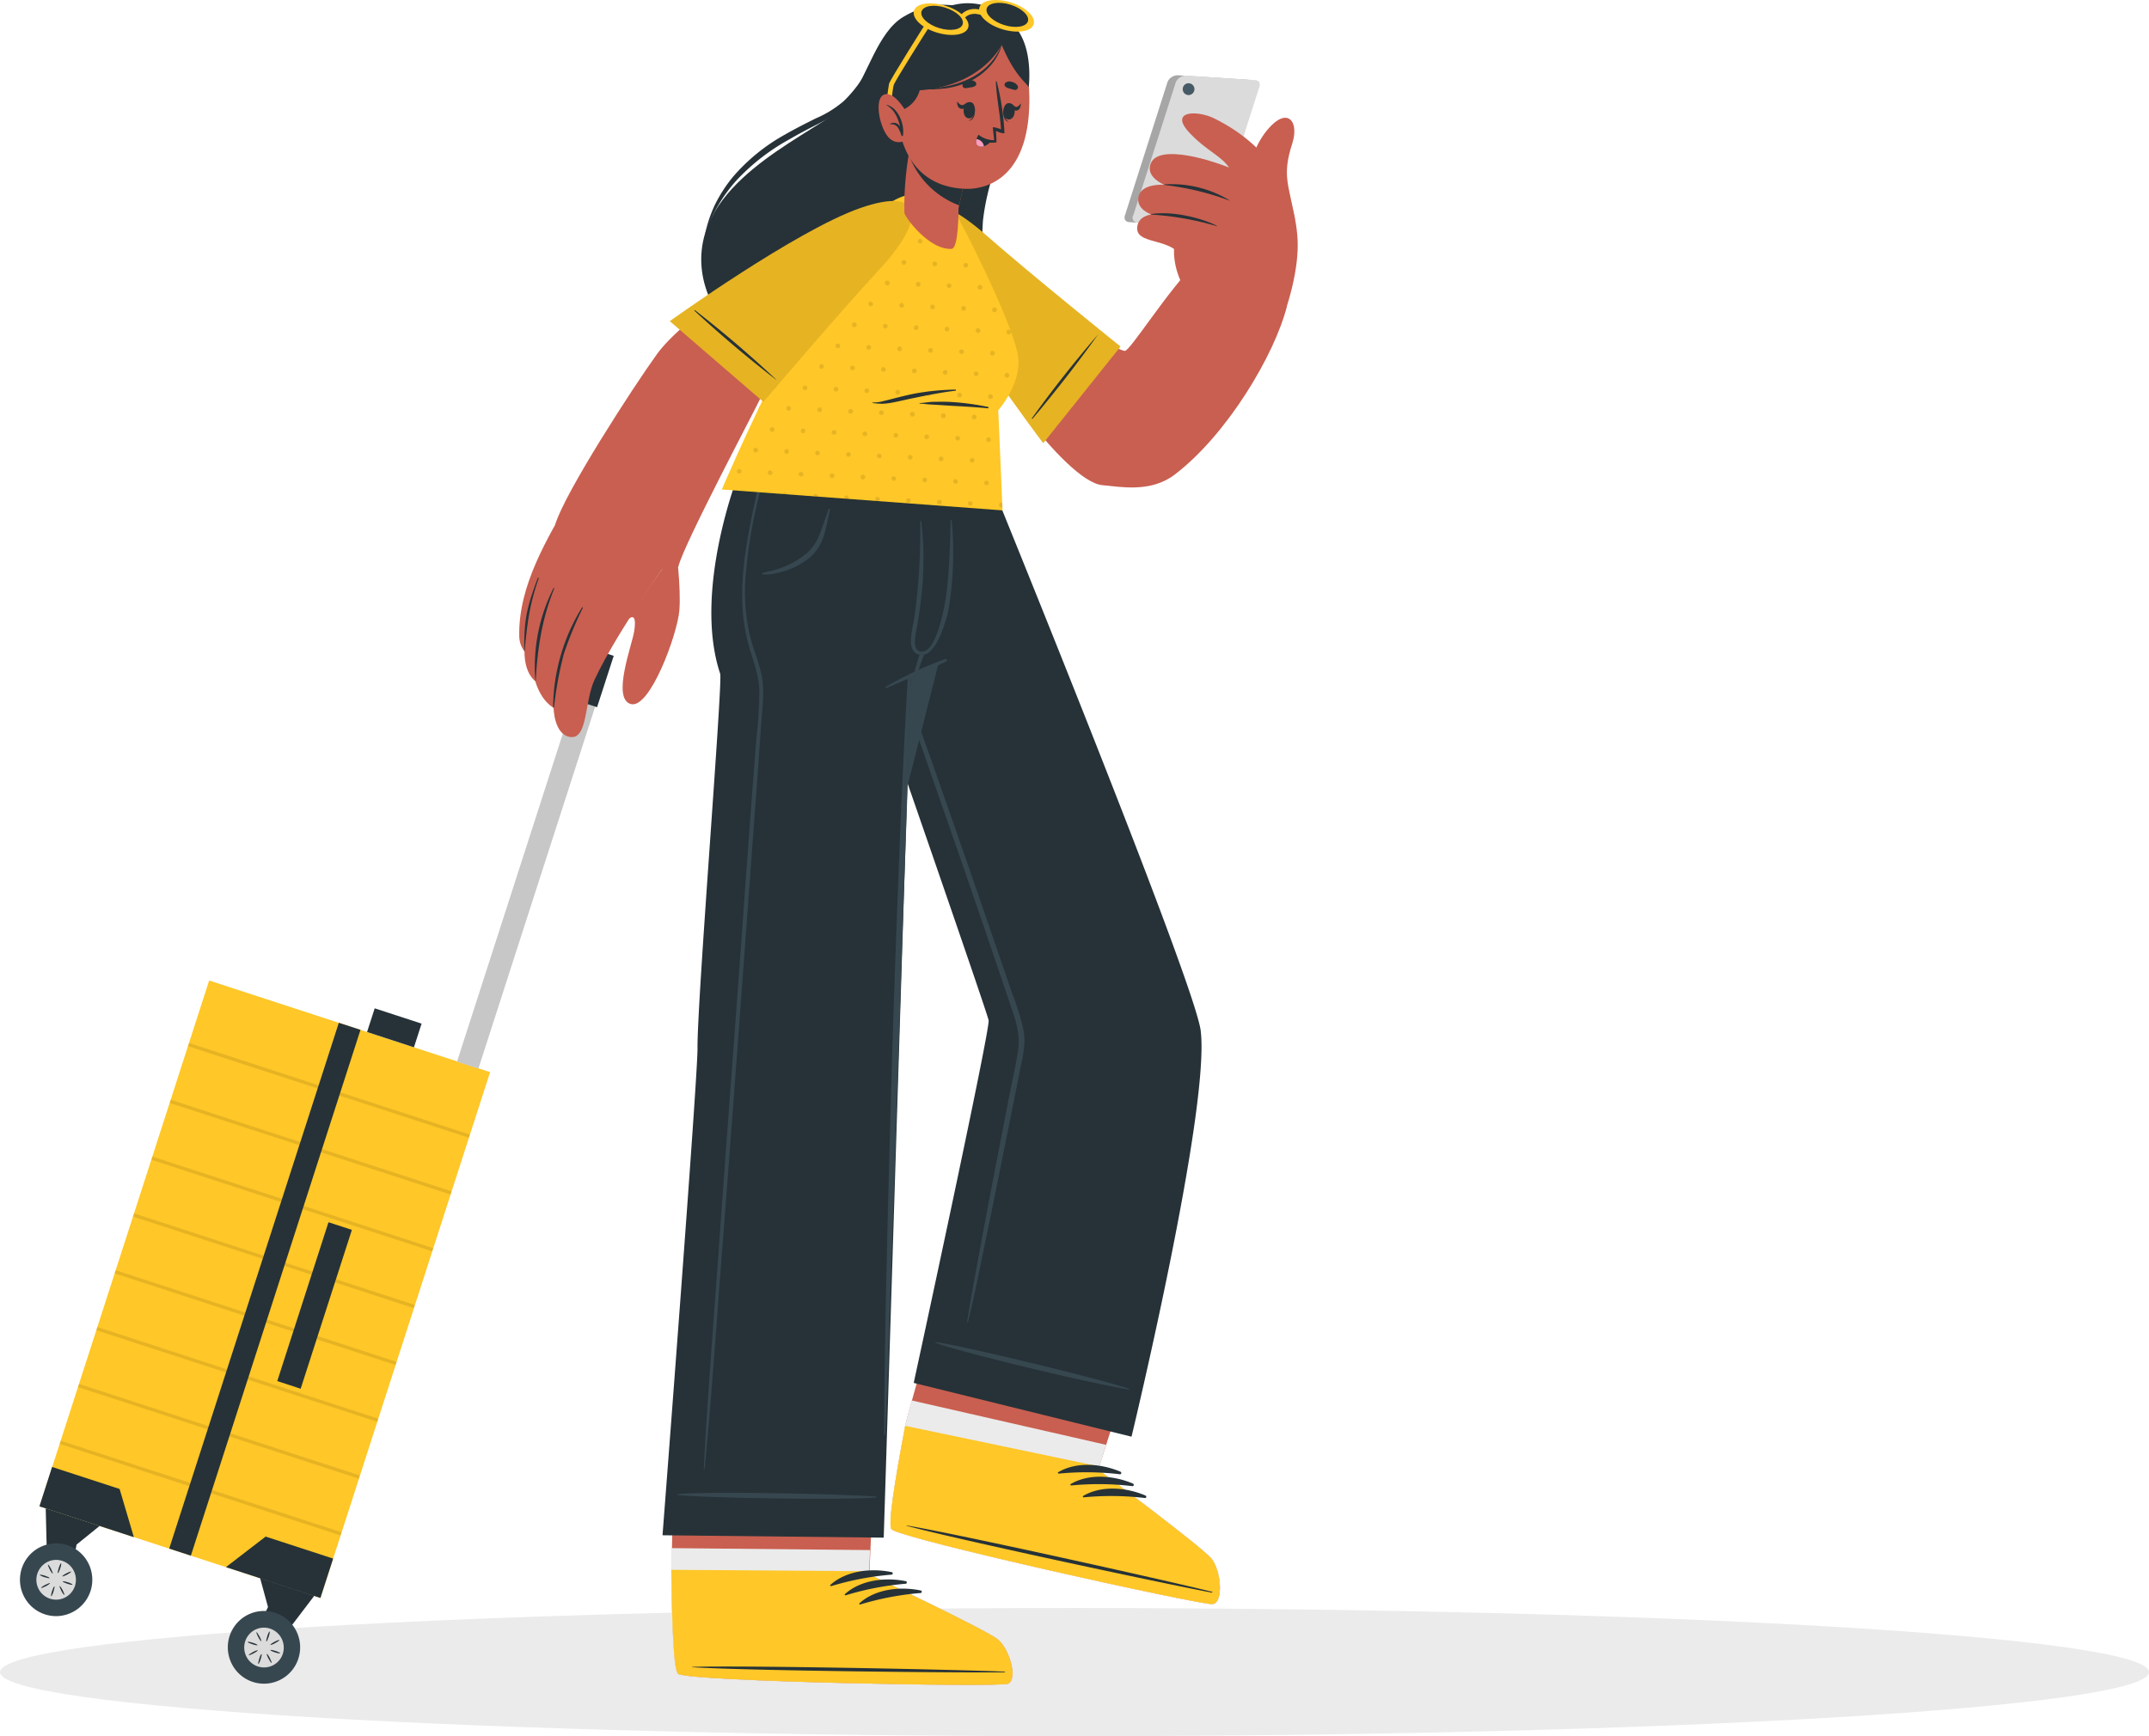
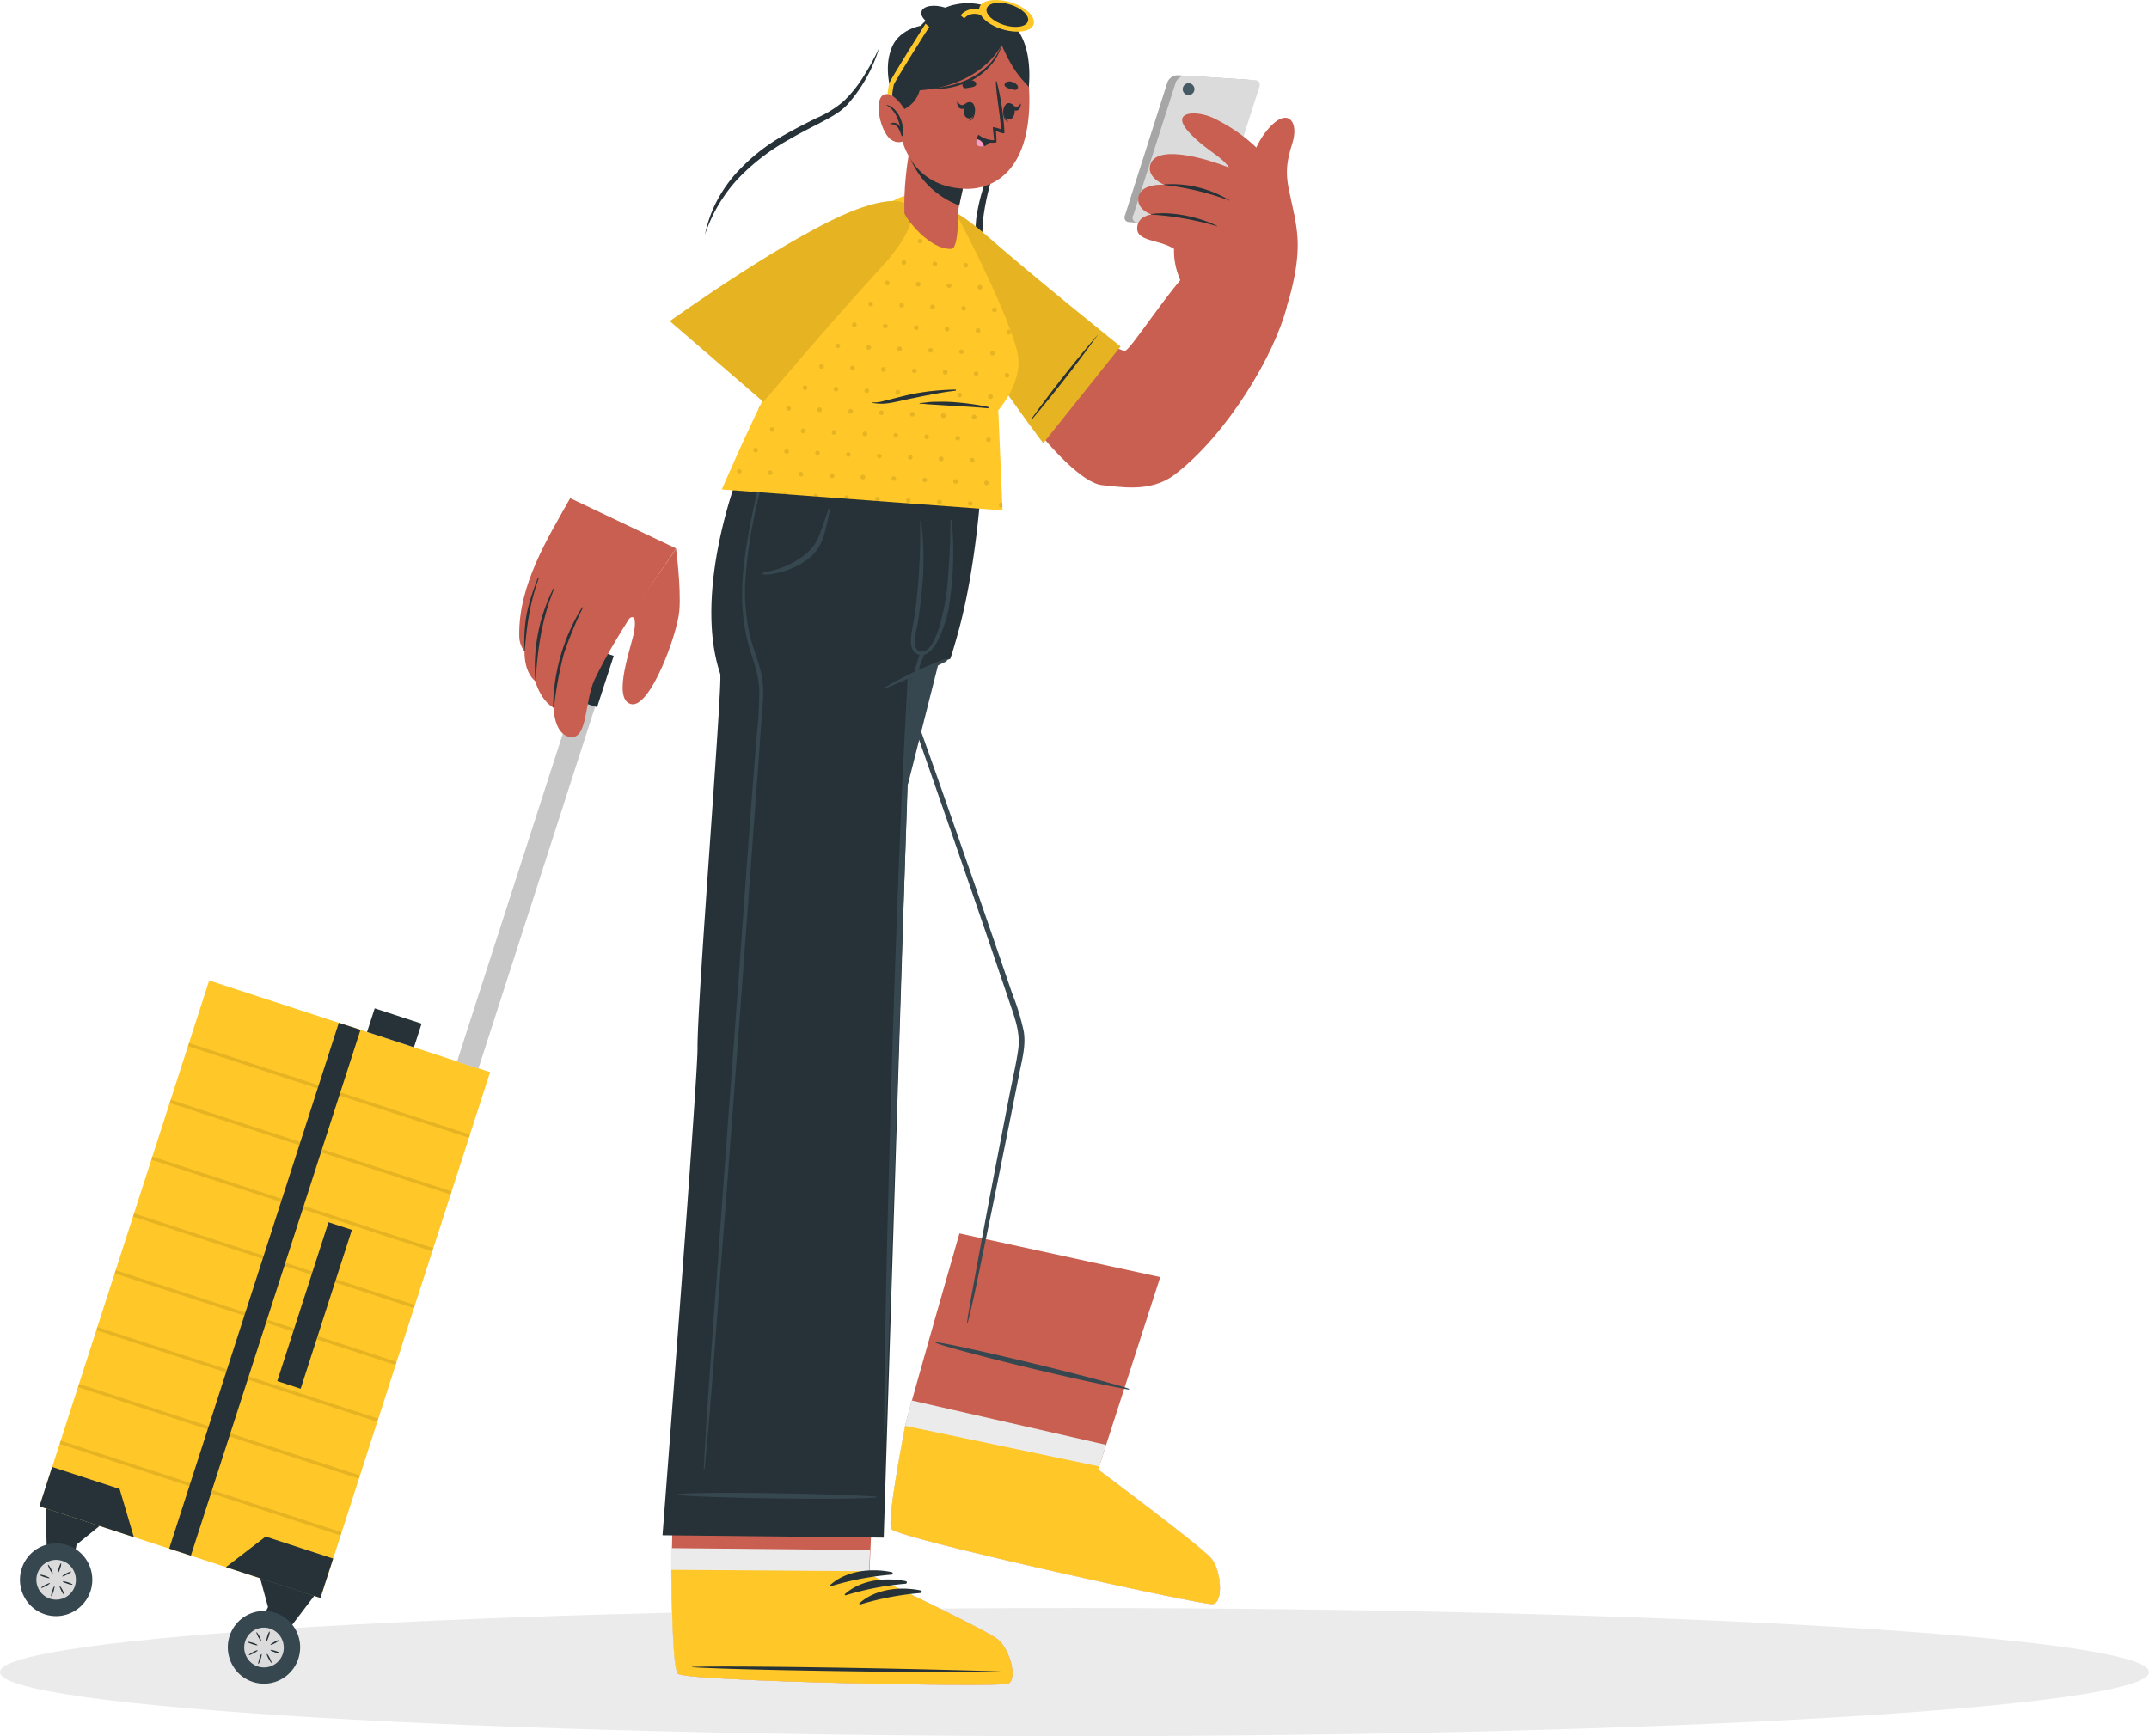
<svg xmlns="http://www.w3.org/2000/svg" fill="none" viewBox="0 0 99 80">
  <path fill="#EBEBEB" d="M49.5 80C76.838 80 99 78.678 99 77.048s-22.162-2.953-49.5-2.953S0 75.418 0 77.049C0 78.678 22.162 80 49.5 80z" />
-   <path fill="#263238" d="M41.6.786c1.059-.639 2.265-.804 3.494-.14 1.23.663 2.263 1.79 1.765 3.934-.402 1.74-1.13 3.226-1.701 5.129-.573 1.902.24 7.233-4.026 8.364-3.833 1.017-9.774-2.9-8.7-7.139.855-3.36 5.87-5.135 6.702-6.31.832-1.175 1.306-3.135 2.466-3.838z" />
  <path fill="#263238" d="M40.502 2.204a6.962 6.962 0 0 1-1.457 2.607 2.792 2.792 0 0 1-.62.492c-.22.137-.46.26-.69.383-.468.239-.931.478-1.377.738a9.78 9.78 0 0 0-2.392 1.847 7.055 7.055 0 0 0-1.491 2.544c.1-.49.26-.964.476-1.413a6.66 6.66 0 0 1 .823-1.263 8.746 8.746 0 0 1 2.403-1.946c.454-.261.928-.499 1.395-.734a4.968 4.968 0 0 0 1.291-.795 5.73 5.73 0 0 0 .924-1.153 11.1 11.1 0 0 0 .715-1.307zm6.004 3.54c-.319.975-.681 1.933-.939 2.92-.13.492-.225.995-.284 1.502a15.21 15.21 0 0 0-.028 1.553c0 .527-.02 1.052-.07 1.572a7.51 7.51 0 0 1-.328 1.527 4.713 4.713 0 0 1-.762 1.364 3.754 3.754 0 0 1-1.341.931 3.808 3.808 0 0 0 1.199-1.023c.293-.412.515-.871.655-1.358.243-1 .349-2.027.315-3.055-.015-.526 0-1.053.046-1.577a8.61 8.61 0 0 1 .351-1.518c.325-.975.721-1.923 1.186-2.838z" />
  <path fill="#C95F50" d="M55.86 73.915c-.52.058-14.336-2.998-14.788-3.45-.175-.17.148-2.219.613-4.686l.016-.078c.093-.508 2.498-8.868 2.498-8.868l9.25 2.014-2.813 8.725-.035.151s4.768 3.548 5.214 4.1c.445.55.563 2.031.046 2.093z" />
  <path fill="#EBEBEB" d="M41.07 70.466c.452.455 14.27 3.514 14.79 3.45.52-.063.397-1.537-.047-2.093-.443-.555-5.215-4.1-5.215-4.1l.039-.15.321-.997-8.955-2.045a50.66 50.66 0 0 0-.31 1.173c0 .024-.011.05-.018.077-.454 2.466-.782 4.516-.605 4.685z" />
  <path fill="#FFC727" d="M55.86 73.914c-.267.03-4.028-.76-7.693-1.597-.736-.17-1.468-.339-2.167-.503-2.608-.618-4.755-1.175-4.93-1.349-.174-.174.142-2.161.597-4.584 0-.033.01-.068.017-.101l.015-.08h.003l8.924 1.868-.035.154s4.77 3.547 5.216 4.096c.445.55.57 2.036.052 2.096z" />
-   <path fill="#263238" d="M55.82 73.343c-2.324-.574-11.716-2.663-14.049-3.052-.02 0-.021.011 0 .016 2.283.617 11.699 2.636 14.042 3.075.049.007.057-.029.007-.04zm-4.197-5.526c-.874-.374-2.032-.481-2.875.022-.033.02 0 .065.026.063a13.019 13.019 0 0 1 2.82.03.061.061 0 0 0 .056-.086.062.062 0 0 0-.027-.03zm.574.546c-.874-.374-2.032-.48-2.875.022-.032.02 0 .066.026.063a13.012 13.012 0 0 1 2.82.031.061.061 0 0 0 .057-.087.06.06 0 0 0-.028-.03zm.573.549c-.873-.376-2.03-.481-2.873.02-.033.02 0 .066.026.063.938-.09 1.883-.08 2.82.031a.059.059 0 0 0 .064-.044.06.06 0 0 0-.036-.07zm-.643-2.712l-10.034-2.478s3.532-16.29 3.451-16.707c-.103-.536-8.669-25.131-8.669-25.131h8.636s9.53 23.352 9.803 25.612c.441 3.675-3.187 18.703-3.187 18.703z" />
  <path fill="#37474F" d="M51.994 63.984c-1.748-.569-8.173-2.089-8.892-2.14-.015 0-.022.025 0 .031.655.281 6.183 1.67 8.887 2.153a.022.022 0 0 0 .024-.02.022.022 0 0 0-.02-.024zm-4.833-16.461a10.959 10.959 0 0 0-.541-1.77c-.85-2.49-1.706-4.974-2.571-7.454a594.6 594.6 0 0 0-2.621-7.393 1314.4 1314.4 0 0 0-2.72-7.4c-.113-.31-.235-.615-.353-.92 0-.027-.048-.016-.04 0 .85 2.457 1.72 4.909 2.582 7.364.863 2.456 1.713 4.914 2.569 7.37a944.003 944.003 0 0 1 3.171 9.25c.203.601.358 1.166.267 1.807-.092.642-.243 1.279-.367 1.913-.125.635-.25 1.276-.372 1.913a550.904 550.904 0 0 0-1.454 7.734c-.057.328-.112.66-.16.985 0 .022.03.033.038 0 .323-1.281.567-2.586.838-3.88.271-1.293.533-2.592.793-3.89s.516-2.57.771-3.857c.12-.569.269-1.168.17-1.772z" />
  <path fill="#37474F" d="M45.428 21.884l-3.601 14.258c-2.353-6.794-4.952-14.258-4.952-14.258h8.553z" />
  <path fill="#C95F50" d="M46.418 77.588c-.498.158-14.634-.103-15.176-.459-.205-.13-.286-2.196-.314-4.716v-.079c0-.516.281-9.19.281-9.19l9.248.145-.402 9.111v.156s5.371 2.537 5.915 2.987c.544.45.944 1.88.448 2.045z" />
  <path fill="#EBEBEB" d="M30.918 71.335v1.072c.026 2.51.11 4.586.315 4.716.53.356 14.677.617 15.175.459.498-.158.087-1.595-.454-2.045-.542-.45-5.915-2.985-5.915-2.985v-.158l.042-.969-9.163-.09z" />
  <path fill="#FFC727" d="M46.418 77.588c-.498.158-14.634-.103-15.176-.459-.205-.13-.286-2.197-.314-4.716v-.079l9.127.066v.156s5.371 2.537 5.915 2.987c.544.45.944 1.88.448 2.045z" />
  <path fill="#263238" d="M46.267 77.027c-2.383-.103-12.013-.292-14.37-.22-.02 0-.02.013 0 .016 2.362.153 11.987.263 14.372.235.049.008.049-.029-.002-.031zm-5.196-4.587c-.935-.194-2.086-.07-2.815.588-.029.027 0 .066.039.057a13.18 13.18 0 0 1 2.77-.527.059.059 0 0 0 .062-.056.06.06 0 0 0-.056-.062zm.67.421c-.935-.193-2.086-.068-2.815.591-.029.024 0 .066.039.055.902-.276 1.83-.454 2.77-.532a.06.06 0 0 0 .041-.054.062.062 0 0 0-.035-.06zm.668.424c-.935-.193-2.084-.07-2.813.589-.029.026 0 .066.037.057a13.2 13.2 0 0 1 2.771-.527.059.059 0 0 0 .061-.057.06.06 0 0 0-.056-.062zm2.823-51.401s-.199 4.154-1.145 7.444c-.076.273-.218.771-.31 1.028 0 0-1.633.584-1.815.692l-1.251 39.804-10.19-.11s1.626-21.087 1.612-22.445c-.02-2.172 1.169-16.88 1.044-17.253-1.266-3.8.828-9.16.828-9.16h11.227z" />
  <path fill="#37474F" d="M40.36 68.957c-2.87-.173-8.43-.22-9.143-.107a.015.015 0 0 0-.01.026.015.015 0 0 0 .01.004c.71.128 7.463.257 9.142.123a.023.023 0 0 0 .013-.008.024.024 0 0 0-.012-.037zm.635-16.629c.122-4.561.277-9.123.463-13.684.103-2.574.218-4.848.36-7.418a.07.07 0 0 1 .07-.07.07.07 0 0 1 .07.07c-.111 4.587-.29 8.872-.437 13.456-.146 4.584-.308 9.125-.463 13.687-.087 2.572-.166 5.147-.27 7.719a.03.03 0 0 1-.06 0c.027-4.598.142-9.184.267-13.76zM33.03 58.7c.213-2.992.431-5.984.654-8.976.223-2.991.442-5.983.656-8.975.109-1.496.218-2.991.332-4.487.06-.75.117-1.498.174-2.243.086-.739.13-1.481.134-2.225-.029-.808-.367-1.538-.555-2.304a8.992 8.992 0 0 1-.232-2.254c.022-1.562.367-3.101.69-4.613.018-.085.149-.046.13.038a22.446 22.446 0 0 0-.689 4.252 9.272 9.272 0 0 0 .17 2.133c.134.679.413 1.307.573 1.977.16.67.072 1.403.017 2.104-.056.747-.107 1.496-.16 2.243-.104 1.467-.218 2.932-.322 4.393-.437 5.955-.874 11.91-1.335 17.86-.262 3.352-.48 6.708-.806 10.051 0 .025-.04.025-.04 0 .152-3 .396-5.992.608-8.975z" />
  <path fill="#37474F" d="M35.116 26.41c.17-.069.363-.084.54-.137a4.106 4.106 0 0 0 1.494-.767c.275-.242.486-.55.611-.896.08-.184.411-1.162.415-1.168.005-.007.055-.016.055 0 0 .13-.197.964-.26 1.175a2.166 2.166 0 0 1-.616 1.032 3.352 3.352 0 0 1-1.053.609c-.196.074-.4.13-.607.167-.19.046-.387.058-.58.035-.034-.005-.023-.05.001-.05zm8.435 3.953a17.197 17.197 0 0 0-2.758 1.292.031.031 0 0 0-.005.034.031.031 0 0 0 .042.015c.926-.399 1.87-.781 2.771-1.232a.062.062 0 0 0-.05-.11zm.293-6.388c0-.03-.057-.04-.057 0a34.04 34.04 0 0 1-.155 3.109c-.043.48-.436 3.127-1.253 2.934-.138-.03-.219-.169-.232-.378.005-.274.042-.547.111-.812.092-.554.164-1.112.219-1.672a15.167 15.167 0 0 0-.033-3.132.029.029 0 0 0-.027-.021.028.028 0 0 0-.028.02 28.61 28.61 0 0 1-.25 4.324c-.103.69-.448 1.726.268 1.831.716.106 1.201-1.627 1.29-2.104.226-1.354.275-2.732.147-4.099z" />
  <path fill="#37474F" d="M42.4 30.086a4.382 4.382 0 0 0-.185.55c-.052.14-.078.289-.076.439 0 .028.041.033.056.013a1.66 1.66 0 0 0 .193-.44c.063-.169.129-.338.188-.51a.095.095 0 0 0-.067-.095.094.094 0 0 0-.108.043z" />
  <path fill="#FFC727" d="M22.578 49.403L9.635 45.18 1.82 69.409l12.943 4.222 7.814-24.228z" />
  <path fill="#020100" d="M21.65 52.28L8.708 48.06l-.047.146 12.944 4.222.047-.146zm-.843 2.617L7.863 50.675l-.047.146 12.944 4.222.047-.146zm-.844 2.618L7.02 53.293l-.048.146 12.944 4.222.047-.146zm-.843 2.618L6.175 55.91l-.047.146 12.943 4.222.047-.146zm-.846 2.619L5.33 58.53l-.047.146 12.944 4.222.047-.146zm-.846 2.618L4.484 61.148l-.047.146 12.944 4.222.047-.146zm-.844 2.62L3.641 63.768l-.048.146 12.944 4.222.047-.146zm-.845 2.616L2.794 66.384l-.047.147 12.943 4.221.047-.146z" opacity=".1" />
  <path fill="#263238" d="M16.607 47.454l-.998-.326-7.814 24.229.998.325 7.814-24.228zm-.396 9.216l-1.078-.351-2.36 7.319 1.078.352 2.36-7.32zm-.864 15.147l-3.11-1.014-1.829 1.408 4.353 1.42.586-1.814zM2.4 67.595l3.11 1.014.657 2.221-4.35-1.42.583-1.815zm9.455 7.495l1.152.375 1.465-1.926-2.486-.811.36 1.32-.49 1.041z" />
  <path fill="#37474F" d="M10.575 75.392a1.686 1.686 0 0 0 .505 1.79 1.663 1.663 0 0 0 2.535-.457 1.684 1.684 0 0 0-.146-1.856 1.666 1.666 0 0 0-1.44-.633 1.658 1.658 0 0 0-1.137.584c-.142.168-.25.362-.317.572z" />
  <path fill="#DBDBDB" d="M11.294 75.635a.921.921 0 0 0 .277.978.909.909 0 0 0 1.498-.77.92.92 0 0 0-.627-.799.904.904 0 0 0-.975.278.916.916 0 0 0-.173.313z" />
  <path fill="#263238" d="M12.313 75.393c-.04.125-.06.233-.04.24.02.006.066-.093.107-.22.042-.128.057-.231.04-.238-.018-.006-.066.084-.107.218zm.339.256c-.116.06-.203.123-.194.14.008.018.111-.017.218-.076.107-.06.203-.123.194-.141-.008-.018-.109.017-.218.077zm.039.423c-.124-.04-.23-.057-.236-.04-.006.018.09.066.219.108.129.042.231.057.236.04.004-.018-.094-.067-.219-.108zm-.258.333c-.06-.118-.122-.206-.14-.198-.017.01.018.112.077.22s.122.206.14.198c.017-.01-.022-.103-.077-.22zm-.425.047c.042-.126.059-.231.04-.238-.02-.006-.066.09-.106.22-.039.13-.059.233-.041.24.017.006.068-.097.107-.222zm-.33-.265c.116-.062.203-.123.194-.14-.008-.018-.109.017-.218.076-.11.06-.203.123-.194.14.008.018.1-.017.218-.076zm-.048-.423c.125.042.232.06.236.042.005-.018-.09-.069-.218-.108-.129-.04-.219-.06-.236-.04-.018.02.094.066.218.106zm.263-.334c.06.117.123.205.138.196.015-.008-.015-.11-.076-.22-.062-.11-.12-.204-.138-.195-.018.009.018.103.076.22zm-8.577-3.126l-1.15-.376-.06-2.425 2.483.81-1.062.858-.212 1.133z" />
  <path fill="#37474F" d="M4.171 73.311a1.676 1.676 0 0 1-1.454 1.152 1.66 1.66 0 0 1-1.616-.91 1.684 1.684 0 0 1 .218-1.849 1.665 1.665 0 0 1 1.782-.506c.42.138.769.438.97.834.2.396.236.856.1 1.28z" />
  <path fill="#DBDBDB" d="M3.453 73.078a.916.916 0 0 1-.795.629.907.907 0 0 1-.883-.497.92.92 0 0 1 .564-1.298.906.906 0 0 1 1.058.466c.11.217.13.468.056.7z" />
  <path fill="#263238" d="M2.773 72.27c-.04.125-.087.22-.107.22-.02 0 0-.114.04-.24.039-.125.089-.22.106-.22.018 0 .011.115-.04.24zm-.422.02c.06.119.094.22.077.22-.018 0-.081-.08-.14-.196-.059-.116-.094-.22-.076-.22.017 0 .08.08.14.196zm-.285.315c.125.042.219.088.219.108 0 .02-.114 0-.238-.04-.125-.04-.219-.09-.219-.108 0-.017.122 0 .238.04zm.019.423c.116-.06.218-.095.218-.077 0 .018-.078.081-.194.14-.116.06-.218.095-.218.078 0-.018.078-.08.194-.141zm.313.288c.04-.125.087-.22.107-.22.02 0 0 .113-.04.238-.039.125-.089.22-.106.22-.018 0-.002-.112.039-.238zm.425-.019c-.059-.116-.094-.22-.076-.22.017 0 .08.08.14.196.058.116.093.22.076.22-.018 0-.083-.077-.14-.196zm.282-.321c-.124-.04-.218-.088-.218-.108 0-.02.113 0 .238.04.124.04.218.09.218.107 0 .018-.113.01-.238-.04zm-.019-.418c-.116.06-.219.094-.219.077 0-.018.079-.081.195-.14.115-.06.218-.095.218-.078 0 .018-.079.082-.194.141zm16.336-25.391l-2.16-.705-.352 1.091 2.16.705.352-1.09z" />
  <path fill="#C7C7C7" d="M28.106 30.428l-.985-.322-6.067 18.813.985.322 6.067-18.813z" />
  <path fill="#263238" d="M28.273 30.22l-1.398-.458-.768 2.366 1.399.459.767-2.366z" />
  <path fill="#A6A6A6" d="M53.788 3.769L51.835 9.89c-.078.18 0 .334.181.345l3.194.205a.509.509 0 0 0 .463-.301l1.965-6.122c.08-.18 0-.334-.18-.345l-3.194-.204a.518.518 0 0 0-.476.3z" />
  <path fill="#DBDBDB" d="M54.168 3.785l-1.955 6.122a.22.22 0 0 0 .183.345l3.194.204a.52.52 0 0 0 .463-.301l1.954-6.122c.077-.178 0-.331-.183-.342l-3.191-.207a.52.52 0 0 0-.465.301z" />
  <path fill="#455A64" d="M55.025 4.132a.273.273 0 0 1-.188.235.27.27 0 0 1-.35-.229.275.275 0 0 1 .136-.268.27.27 0 0 1 .153-.034.275.275 0 0 1 .249.296z" />
  <path fill="#C95F50" d="M43.36 12.472c1.528 4 5.744 9.737 7.425 9.884.798.068 2.209.364 3.323-.481 2.43-1.845 4.619-5.553 5.167-7.73.197-.773-3.473-2.748-4.078-2.15-1.42 1.399-3.156 4.22-3.385 4.173-.854-.127-4.386-3.242-6.653-5.17-2.85-2.41-2.41-.119-1.8 1.474zm16.296-2.37c-.284-1.621-.605-1.993-.124-3.489.314-.981-.173-1.605-.938-.856-1.247 1.228-1.31 3.398-1.122 4.156l2.184.189z" />
  <path fill="#C95F50" d="M59.036 14.814s.873-2.166.731-3.923c-.093-1.215-.59-3.836-3.837-5.437-.769-.38-2.136-.371-1.092.707.734.77 1.43 1.033 1.778 1.556 0 0-1.737.22-2.086 1.008a16.068 16.068 0 0 0-.762 2.133c.124.066.252.125.384.175 0 0-.258.77.231 1.9l4.653 1.88z" />
  <path fill="#C95F50" d="M59.494 9.746c-.454-.439-1.43-1.38-2.492-1.862-1.18-.536-3.598-1.25-3.982-.37-.284.644.616 1 .616 1s-1.061-.083-1.188.556c-.118.582.594.813.594.813s-.655.061-.655.643c0 .703 1.363.46 1.965 1.175.134.16 5.142-1.955 5.142-1.955z" />
  <path fill="#263238" d="M56.646 9.233a5.132 5.132 0 0 0-2.988-.736c-.026 0-.04.024-.013.026 1.024.119 2.03.36 2.997.72l.004-.01zm-.573 1.181c-.458-.257-1.85-.718-3.027-.553-.026 0-.037.026-.013.026 1.029.064 2.047.245 3.036.538 0 0 .009-.006.004-.01z" />
  <path fill="#FFC727" d="M51.62 15.967l-3.56 4.454s-4.342-5.698-5.46-8.641c-1.119-2.943.397-3.075 2.795-.973 2.204 1.933 6.225 5.16 6.225 5.16z" />
  <path fill="#020100" d="M51.62 15.967l-3.56 4.454s-4.342-5.698-5.46-8.641c-1.119-2.943.397-3.075 2.795-.973 2.204 1.933 6.225 5.16 6.225 5.16z" opacity=".1" />
  <path fill="#263238" d="M50.593 15.402a55.322 55.322 0 0 0-3.058 3.873c0 .015.015.037.029.022a60.12 60.12 0 0 0 3.029-3.895z" />
  <path fill="#FFC727" d="M45.988 18.904l.197 4.613-12.933-.962s4.353-10.269 7.293-12.86c1.339-1.178 2.503-.862 3.422.076.219.22 2.724 5.16 2.936 6.662.175 1.239-.915 2.471-.915 2.471z" />
  <path fill="#020100" d="M43.163 10.058a.106.106 0 0 0-.103.06.11.11 0 0 0-.01.04.113.113 0 0 0 .1.115.11.11 0 0 0 .088-.183.11.11 0 0 0-.075-.037v.005zm-1.426-.066a.104.104 0 0 0-.1.06.109.109 0 0 0-.01.04.103.103 0 0 0 .1.113.107.107 0 0 0 .11-.103.102.102 0 0 0-.027-.077.103.103 0 0 0-.074-.033zm-1.425-.068a1.069 1.069 0 0 1-.1.099.106.106 0 0 0 .1.105.11.11 0 0 0 .11-.11.11.11 0 0 0-.11-.11v.016zm2.185-.91a.109.109 0 0 0-.085.18.103.103 0 0 0 .074.033.104.104 0 0 0 .101-.06.107.107 0 0 0 .01-.04.106.106 0 0 0-.1-.113zm1.996 3.104a.108.108 0 0 0-.111.101.11.11 0 0 0 .109.11.11.11 0 0 0 .1-.15.103.103 0 0 0-.058-.055.097.097 0 0 0-.04-.006zm-1.424-.066a.105.105 0 0 0-.111.101.108.108 0 0 0 .06.104.106.106 0 0 0 .15-.071.108.108 0 0 0-.1-.134zm-1.424-.068a.109.109 0 0 0-.115.104.11.11 0 0 0 .104.116.11.11 0 0 0 .114-.103.11.11 0 0 0-.027-.08.107.107 0 0 0-.076-.037zm-1.424-.068a.107.107 0 0 0-.113.122.108.108 0 0 0 .08.09.107.107 0 0 0 .133-.098.11.11 0 0 0-.025-.08.108.108 0 0 0-.075-.038v.004zm-1.424-.066h-.02c-.028.044-.061.086-.09.132a.11.11 0 0 0 .122.098.11.11 0 0 0 .097-.122.108.108 0 0 0-.068-.1.106.106 0 0 0-.041-.008zm5.023-.775a.11.11 0 0 0-.013.22.109.109 0 0 0 .114-.102.108.108 0 0 0-.092-.118h-.009zm-1.426-.068a.107.107 0 0 0-.11.103.106.106 0 0 0 .123.106.105.105 0 0 0 .085-.08.106.106 0 0 0-.098-.13zm-1.422-.066a.105.105 0 0 0-.114.103.108.108 0 0 0 .182.082.11.11 0 0 0 .03-.119.11.11 0 0 0-.098-.073v.007zm-1.426-.068a.109.109 0 0 0-.11.11.11.11 0 0 0 .11.11.104.104 0 0 0 .101-.061.107.107 0 0 0 .01-.04.11.11 0 0 0-.06-.108.109.109 0 0 0-.043-.011h-.008zm6.268 3.295a.11.11 0 0 0 0 .22.109.109 0 0 0 .11-.11.11.11 0 0 0-.11-.11zm-1.424-.069a.109.109 0 0 0-.109.11.11.11 0 0 0 .11.11.109.109 0 0 0 .108-.11.11.11 0 0 0-.109-.11zm-1.424-.066a.105.105 0 0 0-.111.102.11.11 0 0 0 .104.115.109.109 0 0 0 .114-.104.106.106 0 0 0-.098-.102l-.009-.01zm-1.424-.068a.107.107 0 0 0-.082.179.109.109 0 0 0 .073.037.109.109 0 0 0 .11-.11.11.11 0 0 0-.11-.11l.01.004zm-1.424-.066a.107.107 0 1 0 .08.172.108.108 0 0 0 .02-.06.105.105 0 0 0-.091-.1l-.009-.011zm-1.422-.067a.107.107 0 0 0-.111.103.11.11 0 0 0 .109.11.11.11 0 0 0 .11-.11.108.108 0 0 0-.1-.093l-.008-.01zm6.452-.708a.109.109 0 0 0-.109.11.11.11 0 0 0 .15.104.106.106 0 0 0 .041-.171.1.1 0 0 0-.073-.032l-.009-.01zm-1.422-.068a.106.106 0 0 0-.101.062.11.11 0 0 0-.01.041.11.11 0 0 0 .11.11.109.109 0 0 0 .108-.11.11.11 0 0 0-.098-.092l-.009-.01zm-1.426-.068a.109.109 0 0 0-.11.11.11.11 0 0 0 .11.11.109.109 0 0 0 .11-.11.11.11 0 0 0-.11-.11zm-1.422-.064a.105.105 0 0 0-.111.101.11.11 0 1 0 .218 0 .108.108 0 0 0-.098-.09l-.009-.01zm-1.426-.068a.101.101 0 0 0-.076.027.104.104 0 0 0-.033.074.108.108 0 0 0 .178.085.101.101 0 0 0 .033-.074c0-.025-.01-.05-.028-.068a.105.105 0 0 0-.065-.033l-.01-.01zm-1.33 0a.884.884 0 0 1-.057.095l-.015.028a.134.134 0 0 0-.02.029.102.102 0 0 0 .073-.029.102.102 0 0 0 .032-.072.108.108 0 0 0-.005-.049l-.008-.002zm7.6 3.313a.11.11 0 0 0-.078.028.11.11 0 0 0 .147.163.11.11 0 0 0-.068-.191zm-1.426-.066a.104.104 0 0 0-.1.06.105.105 0 0 0-.009.04.11.11 0 0 0 .11.11.109.109 0 0 0 .109-.11.106.106 0 0 0-.1-.098l-.01-.002zm-1.422-.068a.112.112 0 0 0-.114.103.108.108 0 0 0 .18.083.105.105 0 0 0 .035-.074.108.108 0 0 0-.092-.11l-.009-.002zm-1.424-.069a.107.107 0 0 0-.112.123.109.109 0 0 0 .079.089.107.107 0 0 0 .11-.171.107.107 0 0 0-.068-.038l-.009-.002zm-1.424-.065a.107.107 0 0 0-.109.103.101.101 0 0 0 .098.11.107.107 0 0 0 .087-.174.105.105 0 0 0-.067-.037l-.009-.002zm-1.424-.069a.106.106 0 0 0-.101.063.109.109 0 0 0-.01.04.11.11 0 0 0 .103.112.107.107 0 0 0 .109-.1.108.108 0 0 0-.092-.112l-.009-.003zm-1.424-.065a.104.104 0 0 0-.1.062.106.106 0 0 0-.01.04.105.105 0 0 0 .027.077.103.103 0 0 0 .114.027.108.108 0 0 0 .073-.098.111.111 0 0 0-.063-.104.108.108 0 0 0-.04-.011v.007zm9.377-.506l-.018-.046a.11.11 0 0 0-.059-.024.107.107 0 0 0-.109.103.105.105 0 0 0 .208.031.12.12 0 0 0-.013-.061l-.01-.003zm-1.498-.136a.11.11 0 0 0 0 .22.109.109 0 0 0 .109-.11.11.11 0 0 0-.11-.11zm-1.425-.066a.104.104 0 0 0-.101.06.107.107 0 0 0-.01.041.108.108 0 0 0 .143.105.103.103 0 0 0 .069-.094.106.106 0 0 0-.092-.11l-.009-.002zm-1.424-.066a.1.1 0 0 0-.109.101.103.103 0 0 0 .098.11.104.104 0 0 0 .104-.06.108.108 0 0 0 .01-.04.108.108 0 0 0-.094-.117l-.009.006zm-1.424-.068a.103.103 0 0 0-.109.101.11.11 0 0 0 .11.11.11.11 0 0 0 .108-.11.103.103 0 0 0-.1-.098l-.009-.003zm-1.422-.068a.107.107 0 0 0-.111.101.106.106 0 0 0 .098.114.109.109 0 0 0 .116-.103.11.11 0 0 0-.103-.116v.004zm-1.426-.066a.107.107 0 0 0-.103.061.108.108 0 0 0 .134.147.108.108 0 0 0 .07-.098.103.103 0 0 0-.092-.107l-.009-.003zm7.697 3.372a.11.11 0 1 0 .107.114.112.112 0 0 0-.107-.114zm-1.424-.066a.107.107 0 0 0-.11.124.108.108 0 0 0 .08.088.106.106 0 0 0 .112-.04.108.108 0 0 0-.078-.172h-.004zm-1.424-.068a.106.106 0 0 0-.11.103.106.106 0 0 0 .101.112c.028 0 .055-.01.075-.028a.108.108 0 0 0 .034-.073.104.104 0 0 0-.091-.114h-.01zm-1.422-.066a.109.109 0 0 0-.116.103.11.11 0 1 0 .157-.092.108.108 0 0 0-.041-.01zm-1.426-.068a.106.106 0 0 0-.102.062.108.108 0 0 0 .072.15.107.107 0 0 0 .132-.1.107.107 0 0 0-.098-.112h-.004zm-1.422-.064a.102.102 0 0 0-.104.058.108.108 0 0 0 .052.143.109.109 0 0 0 .155-.095.111.111 0 0 0-.062-.104.11.11 0 0 0-.041-.01v.008zm-1.426-.068a.101.101 0 0 0-.076.027.104.104 0 0 0-.034.074c0 .028.01.055.029.076.018.02.044.032.072.034a.102.102 0 0 0 .102-.06.104.104 0 0 0 .01-.04.106.106 0 0 0-.099-.11h-.004zm-1.422-.068a.11.11 0 0 0-.114.101.107.107 0 0 0 .103.112.104.104 0 0 0 .111-.1.108.108 0 0 0-.096-.113h-.004zm10.73-.512a.11.11 0 1 0 .067.193.105.105 0 0 0 .034-.074.11.11 0 0 0-.1-.119zm-1.426-.066a.101.101 0 0 0-.076.027.104.104 0 0 0-.033.075.108.108 0 0 0 .142.104.105.105 0 0 0 .06-.055.104.104 0 0 0 .01-.04.106.106 0 0 0-.096-.106l-.007-.005zm-1.422-.065a.103.103 0 0 0-.077.025.104.104 0 0 0-.03.115.106.106 0 0 0 .056.06c.013.007.026.01.04.01a.109.109 0 0 0 .11-.11.11.11 0 0 0-.11-.11l.011.01zm-1.424-.069a.107.107 0 0 0-.111.101.11.11 0 0 0 .1.113.11.11 0 0 0 .115-.105.11.11 0 0 0-.104-.115v.006zm-1.424-.068a.109.109 0 0 0-.111.101.11.11 0 0 0 .104.116.11.11 0 0 0 .114-.105.105.105 0 0 0-.107-.107v-.005zm-1.424-.066a.103.103 0 0 0-.077.027.106.106 0 0 0-.034.075.11.11 0 0 0 .109.11.109.109 0 0 0 .11-.11.105.105 0 0 0-.108-.097v-.005zm-1.424-.068a.107.107 0 0 0-.05.203c.012.006.025.01.04.01a.11.11 0 0 0 .108-.11.11.11 0 0 0-.109-.11l.011.007zm-1.424-.068a.11.11 0 1 0 .075.191.108.108 0 0 0 .034-.072.11.11 0 0 0-.109-.114v-.005zm9.117 3.44a.104.104 0 0 0-.078.028.107.107 0 0 0-.034.075.106.106 0 0 0 .027.077.104.104 0 0 0 .149.005.108.108 0 0 0 .029-.113.1.1 0 0 0-.093-.068v-.004zm-1.424-.068a.106.106 0 0 0-.077.028.106.106 0 0 0-.035.075.11.11 0 0 0 .11.11.109.109 0 0 0 .109-.11.11.11 0 0 0-.107-.099v-.004zm-1.424-.066a.104.104 0 0 0-.103.062.108.108 0 0 0 .091.151.111.111 0 0 0 .114-.1.11.11 0 0 0-.102-.109v-.004zm-1.425-.066a.104.104 0 0 0-.101.06.105.105 0 0 0 .019.118.104.104 0 0 0 .074.033.1.1 0 0 0 .076-.027.103.103 0 0 0-.035-.173.103.103 0 0 0-.041-.006l.008-.005zm-1.424-.068a.105.105 0 0 0-.111.101.11.11 0 0 0 .1.112.107.107 0 0 0 .114-.1.108.108 0 0 0-.103-.108v-.005zm-1.424-.066a.106.106 0 0 0-.076.027.105.105 0 0 0-.035.074.11.11 0 0 0 .11.11.11.11 0 0 0 .108-.11.108.108 0 0 0-.107-.1zm-1.424-.068a.107.107 0 0 0-.111.101.11.11 0 0 0 .1.112.11.11 0 0 0 0-.22l.011.007zm-1.424-.066a.102.102 0 0 0-.11.1.107.107 0 0 0 .06.103c.013.006.027.01.041.01a.107.107 0 0 0 .11-.103.104.104 0 0 0-.092-.105l-.009-.005zm9.305-.575a.106.106 0 0 0-.103.06.107.107 0 0 0-.01.04.113.113 0 0 0 .1.115.108.108 0 0 0 .105-.062.11.11 0 0 0-.051-.147.108.108 0 0 0-.041-.01v.004zm-1.426-.066a.109.109 0 0 0-.11.11.11.11 0 0 0 .185.08.108.108 0 0 0 .034-.074.104.104 0 0 0-.07-.108.1.1 0 0 0-.046-.004l.007-.004zm-1.422-.068a.109.109 0 0 0-.11.11.11.11 0 0 0 .11.11.109.109 0 0 0 .109-.11.11.11 0 0 0-.11-.11zm-1.427-.066a.1.1 0 0 0-.075.026.102.102 0 0 0-.034.073.11.11 0 0 0 .06.105.106.106 0 0 0 .15-.07.108.108 0 0 0-.1-.134zm-1.422-.068a.109.109 0 0 0-.109.11.11.11 0 0 0 .11.11.109.109 0 0 0 .109-.11.11.11 0 0 0-.11-.11zm-1.426-.068a.107.107 0 0 0-.11.1.108.108 0 0 0 .124.114.107.107 0 0 0 .084-.145.107.107 0 0 0-.098-.07zm-1.422-.066a.106.106 0 0 0-.103.06.107.107 0 0 0 .017.12.107.107 0 0 0 .187-.068.105.105 0 0 0-.1-.099v-.013zm-1.332 0c-.024.048-.046.096-.07.14a.104.104 0 0 0 .079-.098c0-.01-.004-.02-.01-.029v-.013zm10.447 3.435a.107.107 0 0 0-.11.103.102.102 0 0 0 .028.077.104.104 0 0 0 .073.033.107.107 0 0 0 .111-.1.109.109 0 0 0-.103-.105v-.008zm-1.424-.068a.106.106 0 0 0-.103.06.108.108 0 0 0 .131.15.107.107 0 0 0 .072-.096.11.11 0 0 0-.1-.107v-.007zm-1.424-.064a.1.1 0 0 0-.076.027.104.104 0 0 0-.002.152.11.11 0 0 0 .187-.078.107.107 0 0 0-.11-.097v-.004zm-1.424-.068a.103.103 0 0 0-.077.027.105.105 0 0 0-.006.15c.02.02.046.033.074.034a.1.1 0 0 0 .109-.099.105.105 0 0 0-.1-.105v-.007zm-1.425-.066a.105.105 0 0 0-.1.061.105.105 0 0 0-.009.04.109.109 0 0 0 .061.104c.02.01.041.013.062.01a.106.106 0 0 0 .088-.082.107.107 0 0 0-.102-.133zm-1.424-.068a.109.109 0 0 0-.109.11.11.11 0 0 0 .11.11.104.104 0 0 0 .1-.063.105.105 0 0 0 .009-.04.1.1 0 0 0-.11-.11v-.007zm-1.422-.068a.106.106 0 0 0-.102.061.108.108 0 0 0 .07.151.106.106 0 0 0 .112-.04.108.108 0 0 0 .021-.06.11.11 0 0 0-.1-.105v-.007zm-1.426-.066a.105.105 0 0 0-.109.101.108.108 0 0 0 .1.112.109.109 0 0 0 .112-.092.106.106 0 0 0-.103-.114v-.007zm-1.422-.068a.107.107 0 0 0-.111.101.106.106 0 1 0 .212.01.108.108 0 0 0-.105-.104l.004-.007zm10.727-.505a.104.104 0 0 0-.101.059.106.106 0 0 0 .018.12.109.109 0 0 0 .19-.07.108.108 0 0 0-.107-.102v-.007zm-1.424-.068a.109.109 0 0 0-.08.028.11.11 0 0 0 .069.192.111.111 0 0 0 .113-.104.108.108 0 0 0-.102-.11v-.006zm-1.424-.068a.106.106 0 0 0-.103.06.108.108 0 0 0 .132.148.106.106 0 0 0 .071-.096.108.108 0 0 0-.1-.106v-.006zm-1.424-.066a.107.107 0 0 0-.077.027.105.105 0 0 0-.035.074.108.108 0 0 0 .1.112.11.11 0 0 0 .114-.101.107.107 0 0 0-.102-.095V20.9zm-1.424-.068a.11.11 0 0 0-.106.143.106.106 0 0 0 .097.07.103.103 0 0 0 .109-.099.107.107 0 0 0-.1-.108v-.006zm-1.422-.066a.103.103 0 0 0-.08.027.106.106 0 0 0-.034.076.108.108 0 0 0 .1.11.11.11 0 0 0 .114-.101.108.108 0 0 0-.1-.105v-.007zm-1.429-.068a.106.106 0 0 0-.11.103.104.104 0 0 0 .101.11.109.109 0 0 0 .11-.11.11.11 0 0 0-.11-.11l.01.007zm-1.422-.068a.109.109 0 0 0-.114.104.111.111 0 0 0 .062.105.11.11 0 0 0 .041.01.109.109 0 0 0 .112-.1.108.108 0 0 0-.099-.113l-.002-.006zm11.358 2.55a.098.098 0 0 0-.05-.018.109.109 0 0 0-.11.11.11.11 0 0 0 .11.11.098.098 0 0 0 .065-.022v-.026l-.015-.154zm-1.477-.086a.105.105 0 0 0-.11.101.11.11 0 0 0 .108.11.109.109 0 0 0 .11-.11.106.106 0 0 0-.114-.094l.006-.007zm-1.424-.068a.11.11 0 0 0 0 .22.106.106 0 0 0 .105-.145.107.107 0 0 0-.111-.068l.006-.007zm-1.424-.066a.106.106 0 0 0-.076.026.104.104 0 0 0-.035.073.108.108 0 0 0 .061.104.1.1 0 0 0 .042.01.109.109 0 0 0 .109-.11.11.11 0 0 0-.11-.11l.01.007zm-1.422-.068a.107.107 0 0 0-.102.15.096.096 0 0 0 .032.04l.116.01a.109.109 0 0 0 .055-.088.109.109 0 0 0-.066-.101.107.107 0 0 0-.041-.009l.006-.002zm-1.426-.068a.107.107 0 0 0-.11.103.105.105 0 0 0 0 .047l.189.015a.106.106 0 0 0 .009-.091.101.101 0 0 0-.055-.058.102.102 0 0 0-.04-.01l.007-.006zm-1.422-.066a.103.103 0 0 0-.077.028.106.106 0 0 0-.034.075l.218.016v-.013a.108.108 0 0 0-.113-.1l.006-.006zm-1.426-.068a.105.105 0 0 0-.103.073l.201.015a.105.105 0 0 0-.105-.081l.007-.007zm-1.424-.064a.102.102 0 0 0-.08.031l.16.011a.105.105 0 0 0-.087-.035l.007-.007zm-1.402-.066h-.033a.395.395 0 0 1 .026.007l.007-.006z" opacity=".1" />
  <path fill="#263238" d="M44.015 17.952a11.28 11.28 0 0 0-1.915.191c-.315.064-.625.143-.935.22-.155.044-.31.08-.468.118-.16.045-.327.067-.493.064-.016 0-.018.024 0 .026.154.023.31.034.467.033.153-.008.304-.027.454-.057.32-.061.638-.14.957-.204.644-.132 1.289-.264 1.938-.34.028.008.026-.051-.005-.051zm1.505.8a11.744 11.744 0 0 0-1.564-.22 7.254 7.254 0 0 0-.788-.017c-.127 0-.254 0-.378.015s-.277.037-.417.042c-.013 0-.018.026 0 .026.13 0 .262.024.393.033l.393.024.787.05c.526.027 1.048.06 1.572.109.026-.01.029-.055.002-.062z" />
-   <path fill="#C95F50" d="M40.872 11.62c-1.04 1.427-5.72 6.437-5.851 6.75-.131.315-3.51 6.685-3.762 7.71-.179.724-5.864-1.297-5.678-1.919.436-1.452 3.566-6.295 4.693-7.857 1.473-2.036 7.673-5.999 9.465-6.664 1.79-.666 2.837-.363 1.133 1.98z" />
  <path fill="#C95F50" d="M28.92 28.554c.266-.248.397-.11.296.531-.1.642-1.04 3.098-.16 3.355.881.257 2.154-3.225 2.24-4.308.085-1.083-.153-2.855-.153-2.855-.382.621-1.455 2.056-2.224 3.277z" />
  <path fill="#C95F50" d="M26.267 22.956c-1.016 1.808-2.39 3.995-2.346 6.337-.003.26.081.514.24.72 0 1.05.494 1.367.494 1.367.297.977.847 1.23.847 1.23s.013 1.232.756 1.348c.832.132.655-1.625 1.138-2.653 1.116-2.355 3.36-5.388 3.748-6.036l-4.877-2.313z" />
  <path fill="#263238" d="M26.85 28.01a16.99 16.99 0 0 0-.874 2.118 16.812 16.812 0 0 0-.454 2.464.022.022 0 0 1-.041 0A8.9 8.9 0 0 1 26.807 28c.022-.035.042-.024.042.011zm-1.323-.884c-.269.698-.734 1.926-.847 4.254 0 0-.014.011-.014 0a8.01 8.01 0 0 1 .828-4.27c.02-.041.046-.03.033.016zm-.717-.461c-.413 1.203-.52 2.014-.643 3.345h-.015c-.02-1.527.146-2.082.618-3.367.018-.044.055-.027.04.022z" />
  <path fill="#FFC727" d="M35.169 18.519l-4.312-3.721s5.806-4.174 8.766-5.208c2.96-1.035 3.057.499.873 2.842-1.987 2.149-5.327 6.087-5.327 6.087z" />
  <path fill="#020100" d="M35.169 18.519l-4.312-3.721s5.806-4.174 8.766-5.208c2.96-1.035 3.057.499.873 2.842-1.987 2.149-5.327 6.087-5.327 6.087z" opacity=".1" />
-   <path fill="#263238" d="M35.763 17.506v-.01a52.686 52.686 0 0 0-3.748-3.203c-.015-.011-.037.015-.021.029a55.452 55.452 0 0 0 3.77 3.184z" />
  <path fill="#C95F50" d="M41.665 9.823c.055.22 1.14 1.698 2.171 1.646.337-.018.321-1.867.321-1.867l.03-.139.418-1.913-2.247-1.434-.324-.19s-.08.532-.172 1.196l-.013.094c0 .037-.013.073-.018.108l-.044.3c-.013.102-.02.152-.028.231l-.026.242c-.061.573-.084 1.15-.068 1.726z" />
  <path fill="#263238" d="M41.867 7.122a3.927 3.927 0 0 0 2.32 2.341l.417-1.913-2.248-1.434-.323-.19-.166 1.196z" />
  <path fill="#C95F50" d="M47.412 5.003c-.155 3.438-2.221 3.734-2.958 3.697-.67-.03-2.944-.22-3.143-3.657-.198-3.438 1.442-4.45 2.975-4.46 1.533-.008 3.28.983 3.126 4.42z" />
  <path fill="#263238" d="M46.739 4.142c-.079-.013-.151-.04-.219-.06a.399.399 0 0 1-.218-.105.126.126 0 0 1 0-.15.294.294 0 0 1 .301-.056c.109.02.205.08.271.169a.133.133 0 0 1-.06.195.13.13 0 0 1-.075.007zm-2.255-.078c.079-.009.157-.022.234-.04a.383.383 0 0 0 .231-.083.125.125 0 0 0 0-.15.305.305 0 0 0-.295-.085.458.458 0 0 0-.286.145.132.132 0 0 0 .116.213zm.417.887s-.018 0-.018.02c0 .235-.034.505-.246.578v.013c.26-.02.303-.389.264-.61z" />
  <path fill="#263238" d="M44.699 4.703c-.374-.037-.42.718-.072.751.347.033.386-.72.072-.751z" />
  <path fill="#263238" d="M44.542 4.733c-.068.037-.138.11-.219.112-.08.002-.157-.08-.218-.158h-.013c0 .145.035.296.188.327.152.03.249-.092.292-.235.026-.022.005-.061-.03-.046zm1.708.245s.018.013.015.022c-.021.235 0 .505.195.598v.013c-.258-.055-.269-.415-.21-.633z" />
  <path fill="#263238" d="M46.474 4.75c.375 0 .353.753 0 .755-.354.002-.315-.754 0-.756z" />
  <path fill="#263238" d="M46.63 4.804c.059.042.115.116.185.123.07.007.147-.073.201-.15h.011c0 .146-.052.293-.19.317-.137.024-.218-.106-.247-.25-.004-.018.018-.058.04-.04zm-.75 1.228s.03.353.024.518c0 .015-.041.02-.096.02a.771.771 0 0 1-.742-.33c-.012-.015.01-.033.023-.022.203.155.45.24.704.242.013-.046-.075-.602-.048-.602.127.017.251.052.369.103-.044-.735-.205-1.458-.238-2.196a.022.022 0 0 1 .022-.022.022.022 0 0 1 .021.022c.196.769.315 1.555.354 2.348.002.088-.327-.048-.393-.081z" />
  <path fill="#263238" d="M45.672 6.5a.843.843 0 0 1-.345.24.365.365 0 0 1-.219 0c-.161-.05-.157-.201-.12-.329a.814.814 0 0 1 .083-.193c.165.156.376.254.6.281z" />
  <path fill="#FF9CBD" d="M45.327 6.742a.365.365 0 0 1-.219 0c-.161-.05-.157-.202-.12-.33a.383.383 0 0 1 .339.33z" />
  <path fill="#263238" d="M41.402 5.127a1.379 1.379 0 0 0 .967-.965c2.91-.22 3.775-2.095 3.775-2.095.64 1.5 1.153 1.735 1.247 1.961 0 0 .172-1.34-.323-2.328A2.775 2.775 0 0 0 45.793.428 2.753 2.753 0 0 0 44.01.21c-.887.162-1.597.98-1.597.98s-.959.153-1.31.955c-.586 1.346.299 2.98.299 2.98z" />
  <path fill="#263238" d="M46.181 1.948a2.37 2.37 0 0 1-.524 1.046c-.26.3-.575.547-.928.727l-.271.119c-.09.037-.186.061-.28.094a3.72 3.72 0 0 1-.572.132c-.194.026-.39.035-.585.053l-.584-.02c.195-.018.39-.026.582-.04.192-.013.382-.046.572-.083a4.262 4.262 0 0 0 1.092-.363c.343-.168.653-.399.913-.68.262-.283.462-.619.585-.985z" />
-   <path fill="#FFC727" d="M44.603 1.269c-.105.343-.75.44-1.44.233S42 .842 42.105.496c.105-.347.75-.44 1.44-.233.69.206 1.164.666 1.06 1.006z" />
  <path fill="#263238" d="M44.349 1.116c-.08.259-.57.338-1.092.175-.523-.162-.885-.505-.804-.764.08-.26.568-.34 1.092-.176.524.165.884.503.803.765z" />
  <path fill="#FFC727" d="M44.422.85l-.17-.145c.371-.44.959-.286 1.219-.148l-.105.2c-.024-.013-.607-.312-.944.093zM40.81 4.926c0-.038.114-.899.147-1.066.033-.167 1.673-2.76 1.686-2.774l.076.084.092.066c-.1.142-1.577 2.486-1.636 2.673-.059.186-.14 1.037-.142 1.045l-.223-.028z" />
  <path fill="#FFC727" d="M47.619 1.116c-.105.343-.75.44-1.44.233S45.015.689 45.12.343c.105-.347.75-.44 1.44-.233.69.206 1.163.665 1.059 1.006z" />
  <path fill="#263238" d="M47.354.98c-.08.258-.57.338-1.092.175-.522-.163-.885-.505-.806-.764.079-.26.57-.339 1.092-.176.522.162.885.505.806.764z" />
  <path fill="#C95F50" d="M41.844 5.322s-.6-1.165-1.116-.963c-.516.203-.162 1.82.373 2.107a.577.577 0 0 0 .81-.22l-.067-.924z" />
  <path fill="#263238" d="M40.842 4.83s-.013 0 0 .015c.375.22.535.61.629 1.013a.32.32 0 0 0-.332-.198.316.316 0 0 0-.13.046c-.012 0 0 .024 0 .024a.355.355 0 0 1 .374.176c.06.108.108.222.145.34.013.038.078.027.072-.015.074-.516-.225-1.278-.758-1.401z" />
</svg>